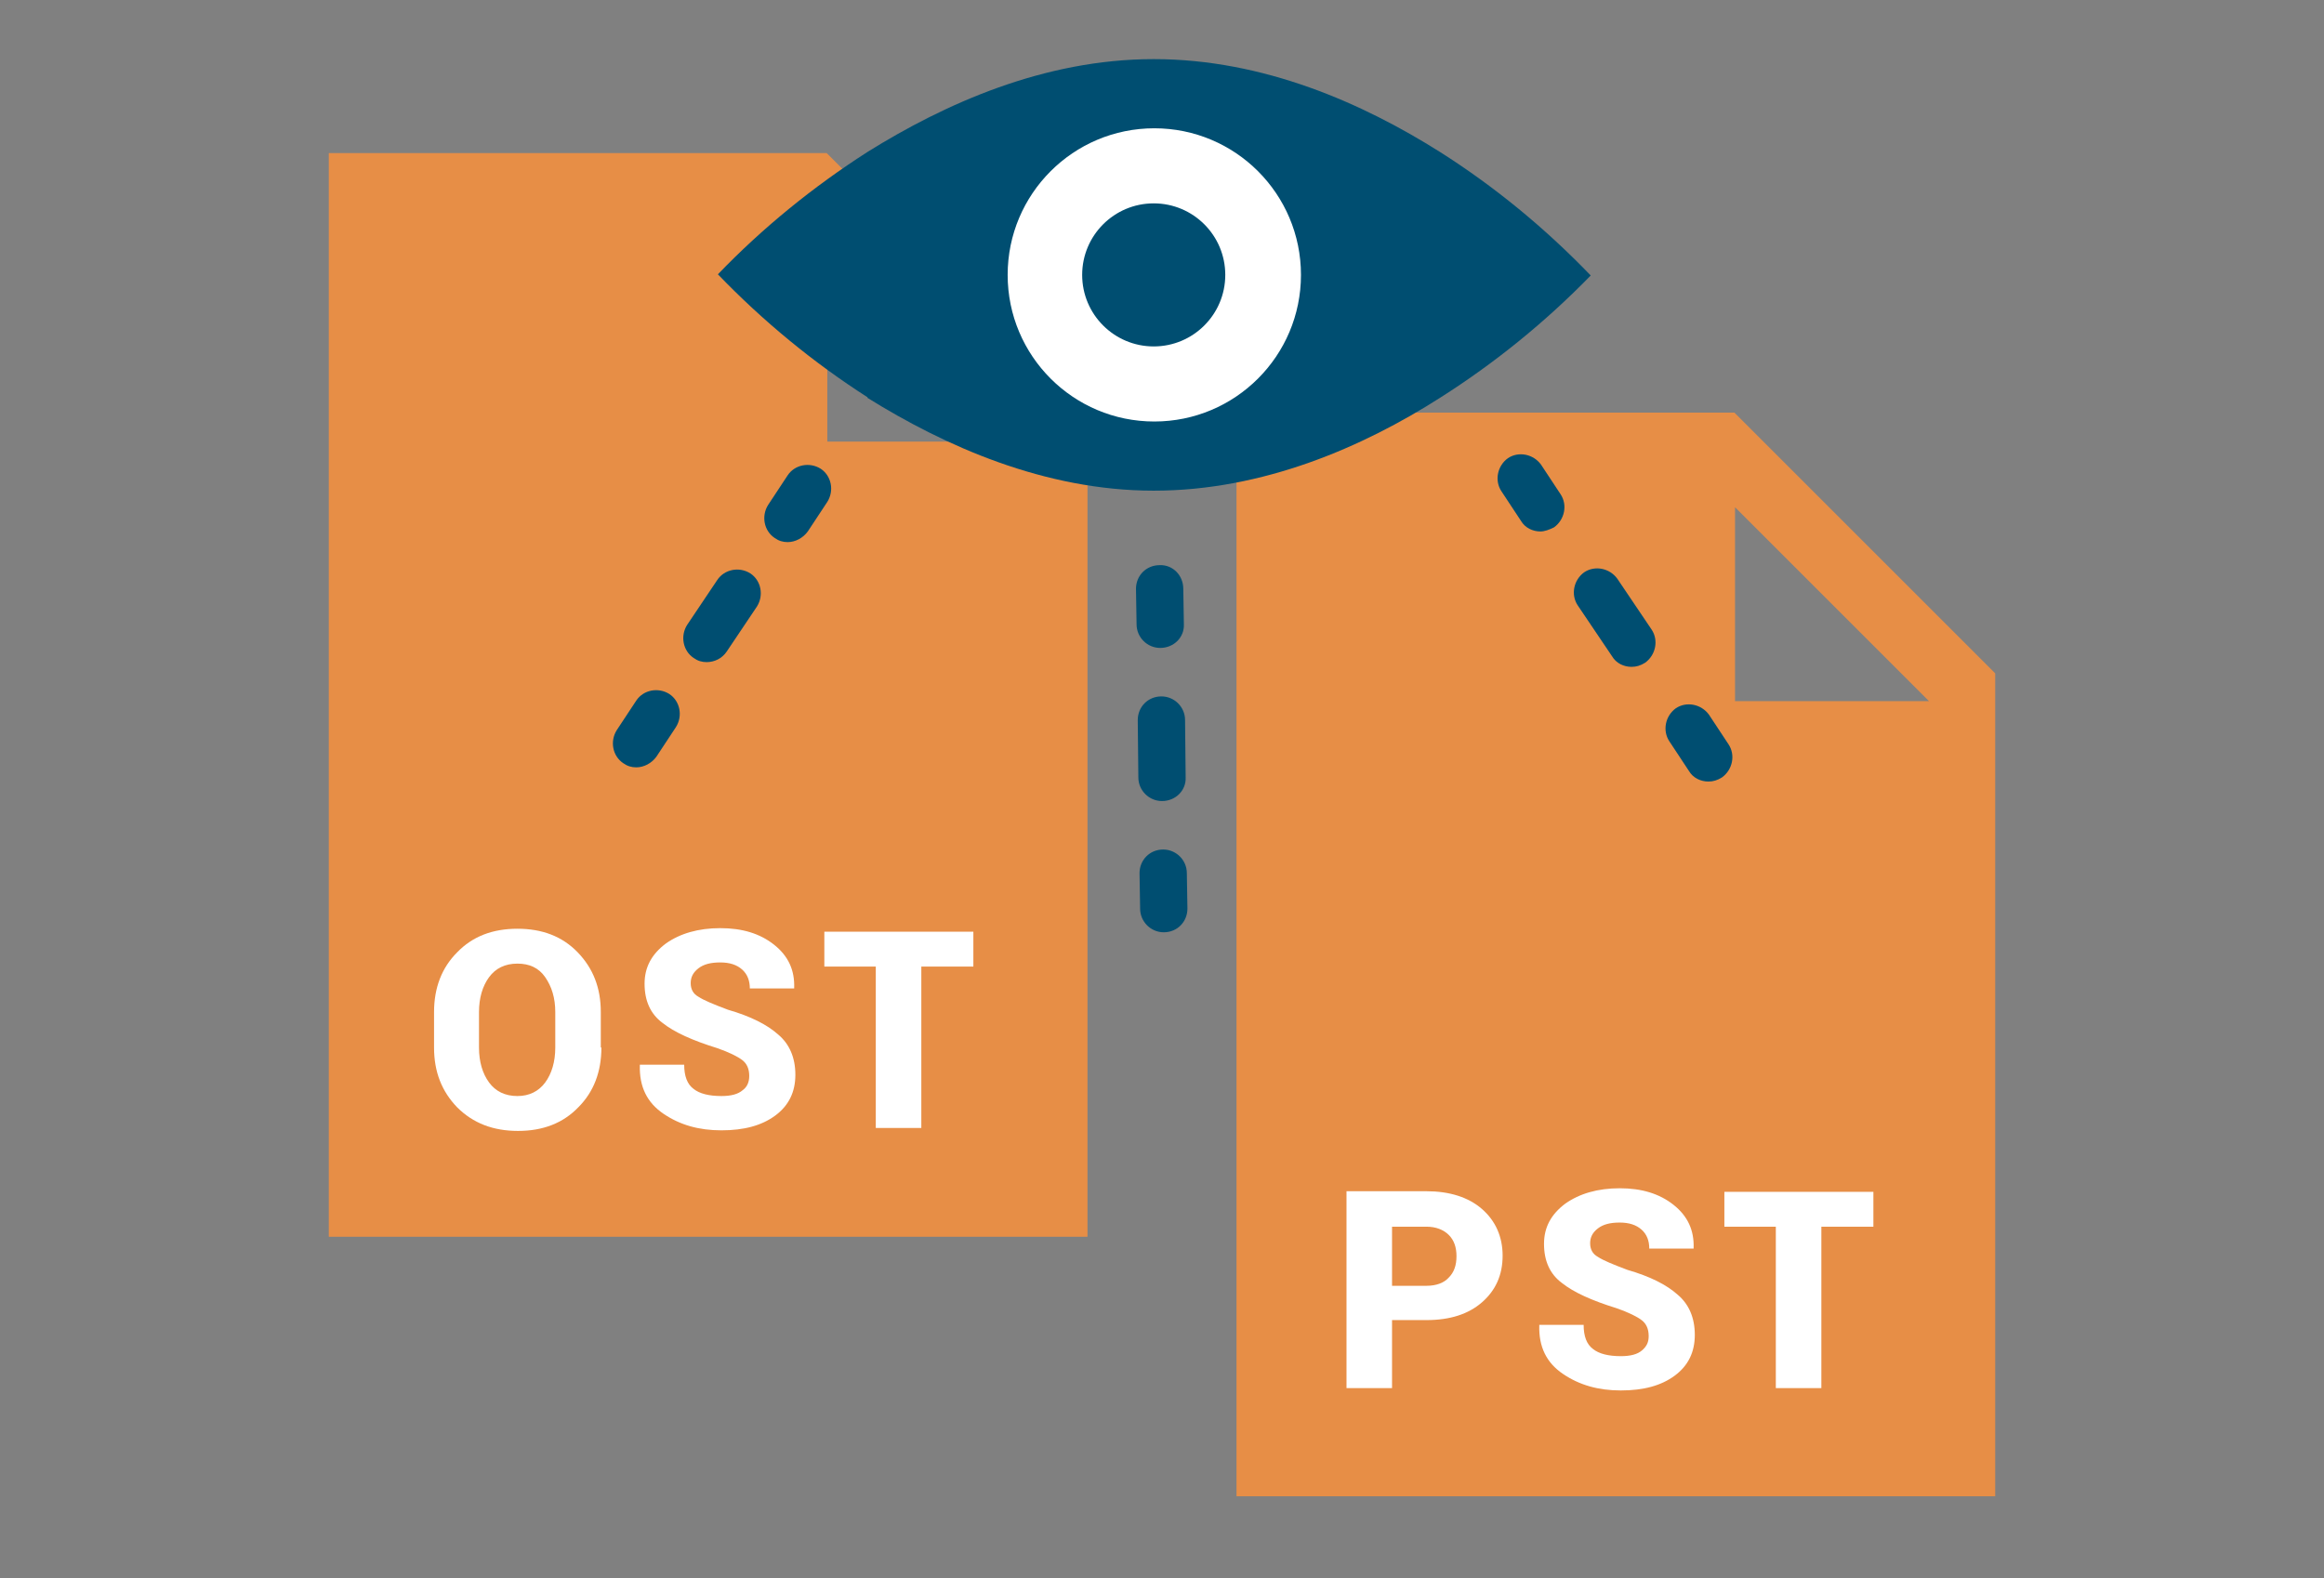
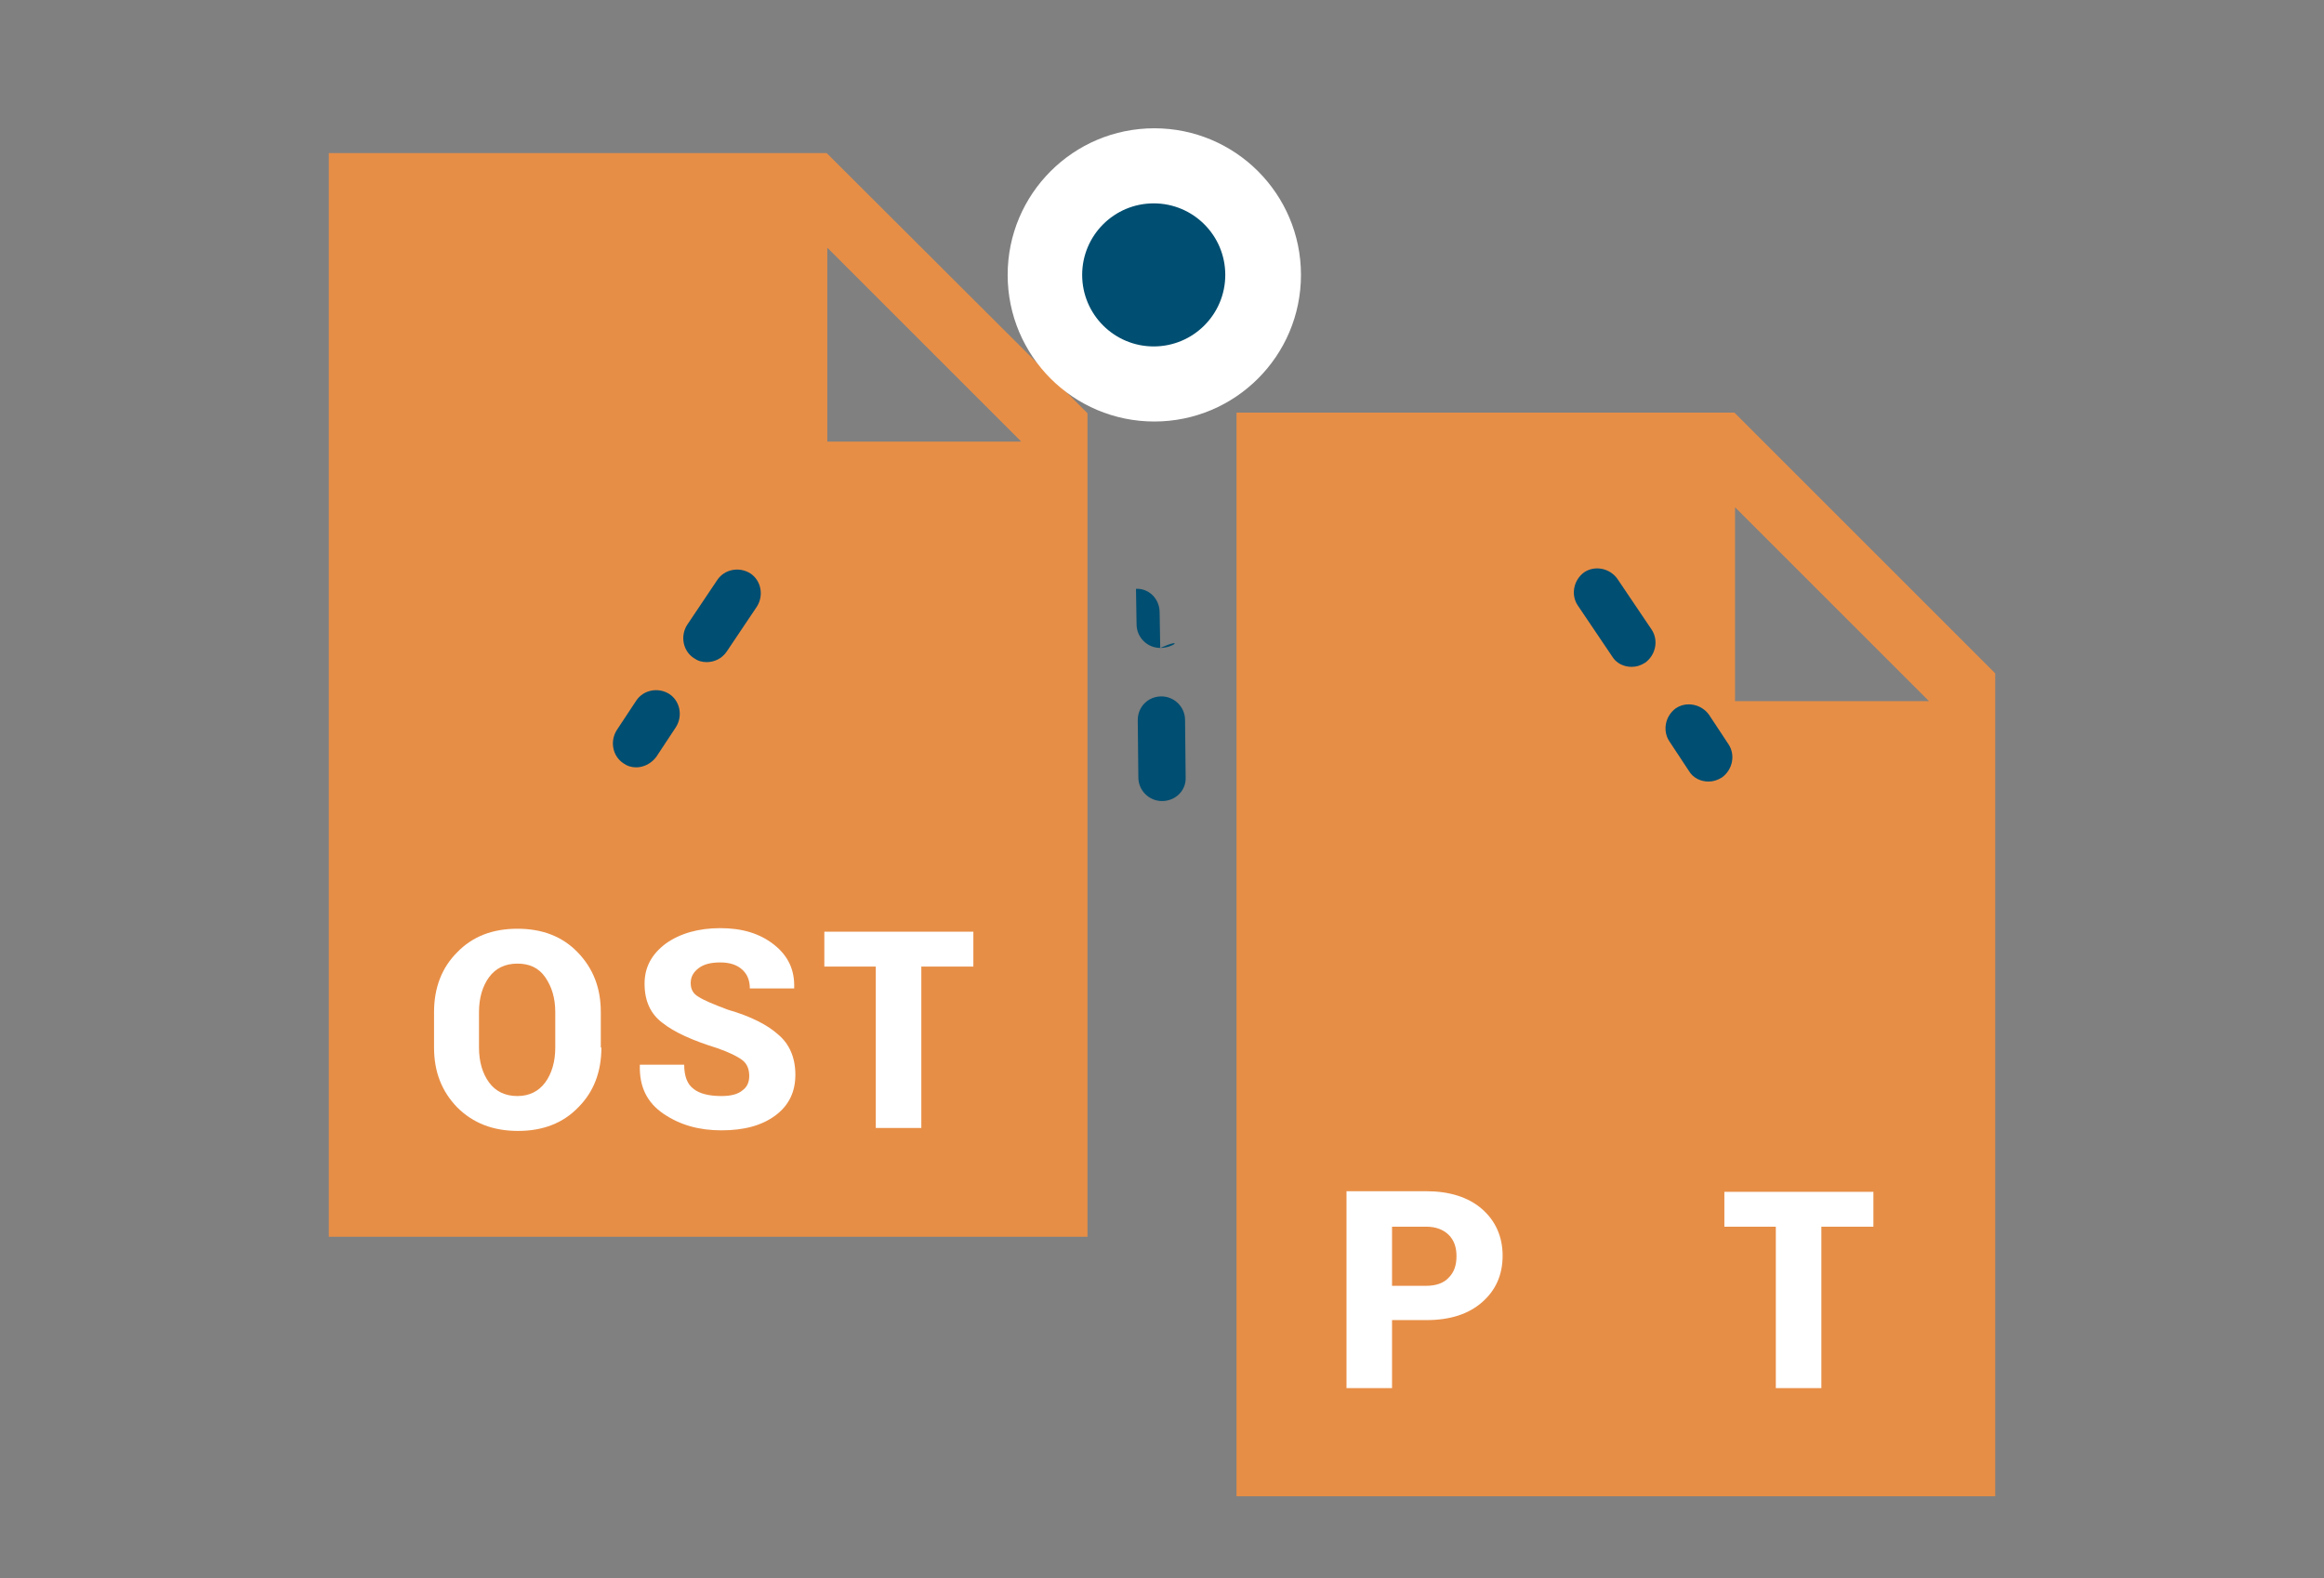
<svg xmlns="http://www.w3.org/2000/svg" version="1.1" id="Layer_1" x="0px" y="0px" width="393px" height="267px" viewBox="0 0 393 267" style="enable-background:new 0 0 393 267;" xml:space="preserve">
  <rect x="0" y="0" width="393" height="267" fill="#808080" stroke="none" />
  <g>
    <g>
      <g>
        <g>
          <path style="fill:#E78E46;" d="M293.3,69.8h-84.2v183.3h128.3V113.9L293.3,69.8z M293.4,118.6V85.8l32.8,32.8H293.4z" />
          <g>
            <path style="fill:#FFFFFF;" d="M235.4,223.4v11.4h-7.7v-33.3h13.5c3.9,0,7.1,1,9.4,3c2.3,2,3.5,4.7,3.5,7.9       c0,3.3-1.2,5.9-3.5,7.9c-2.3,2-5.4,3-9.4,3H235.4z M235.4,217.5h5.8c1.7,0,3-0.5,3.8-1.4c0.9-0.9,1.3-2.1,1.3-3.6       c0-1.5-0.4-2.7-1.3-3.6c-0.9-0.9-2.2-1.4-3.8-1.4h-5.8V217.5z" />
-             <path style="fill:#FFFFFF;" d="M278.8,226c0-1.2-0.4-2.1-1.2-2.7c-0.8-0.6-2.2-1.3-4.2-2c-4.2-1.3-7.3-2.7-9.3-4.3       c-2-1.5-3-3.7-3-6.6c0-2.8,1.2-5,3.6-6.8c2.4-1.7,5.5-2.6,9.2-2.6c3.7,0,6.7,0.9,9.1,2.8c2.4,1.9,3.5,4.3,3.4,7.3l0,0.1h-7.5       c0-1.3-0.4-2.4-1.3-3.2c-0.9-0.8-2.1-1.2-3.7-1.2c-1.6,0-2.8,0.3-3.7,1c-0.9,0.7-1.3,1.5-1.3,2.5c0,1,0.4,1.8,1.3,2.3       c0.9,0.6,2.6,1.3,5,2.2c3.8,1.1,6.6,2.5,8.5,4.2c1.9,1.6,2.9,3.9,2.9,6.8c0,2.9-1.1,5.2-3.4,6.9c-2.3,1.7-5.3,2.5-9.1,2.5       c-3.8,0-7-0.9-9.8-2.8c-2.8-1.9-4.1-4.6-4-8.2l0-0.1h7.5c0,1.9,0.5,3.3,1.6,4.1c1,0.8,2.6,1.2,4.7,1.2c1.6,0,2.8-0.3,3.6-1       S278.8,227,278.8,226z" />
            <path style="fill:#FFFFFF;" d="M316.8,207.5H308v27.3h-7.7v-27.3h-8.7v-5.9h25.2V207.5z" />
          </g>
        </g>
        <g>
          <path style="fill:#E78E46;" d="M139.8,25.9H55.6v183.3h128.3V69.9L139.8,25.9z M139.9,74.6V41.9l32.8,32.8H139.9z" />
          <g>
            <path style="fill:#FFFFFF;" d="M101.7,177.2c0,4.1-1.3,7.5-3.9,10.1c-2.6,2.7-6,4-10.2,4c-4.2,0-7.6-1.3-10.3-4       c-2.6-2.7-3.9-6-3.9-10.1v-6c0-4.1,1.3-7.5,3.9-10.1c2.6-2.7,6-4,10.2-4c4.2,0,7.6,1.3,10.2,4c2.6,2.7,3.9,6,3.9,10.1V177.2z        M93.9,171.2c0-2.4-0.6-4.3-1.7-5.9s-2.7-2.3-4.7-2.3c-2.1,0-3.7,0.8-4.8,2.3c-1.1,1.5-1.7,3.5-1.7,5.9v6       c0,2.4,0.6,4.4,1.7,5.9c1.1,1.5,2.7,2.3,4.8,2.3c2,0,3.6-0.8,4.7-2.3c1.1-1.5,1.7-3.5,1.7-5.9V171.2z" />
            <path style="fill:#FFFFFF;" d="M126.7,182c0-1.2-0.4-2.1-1.2-2.7c-0.8-0.6-2.2-1.3-4.2-2c-4.2-1.3-7.3-2.7-9.3-4.3       c-2-1.5-3-3.7-3-6.6c0-2.8,1.2-5,3.6-6.8c2.4-1.7,5.5-2.6,9.2-2.6c3.7,0,6.7,0.9,9.1,2.8c2.4,1.9,3.5,4.3,3.4,7.3l0,0.1h-7.5       c0-1.3-0.4-2.4-1.3-3.2c-0.9-0.8-2.1-1.2-3.7-1.2c-1.6,0-2.8,0.3-3.7,1c-0.9,0.7-1.3,1.5-1.3,2.5c0,1,0.4,1.8,1.3,2.3       c0.9,0.6,2.6,1.3,5,2.2c3.8,1.1,6.6,2.5,8.5,4.2c1.9,1.6,2.9,3.9,2.9,6.8c0,2.9-1.1,5.2-3.4,6.9c-2.3,1.7-5.3,2.5-9.1,2.5       c-3.8,0-7-0.9-9.8-2.8c-2.8-1.9-4.1-4.6-4-8.2l0-0.1h7.5c0,1.9,0.5,3.3,1.6,4.1c1,0.8,2.6,1.2,4.7,1.2c1.6,0,2.8-0.3,3.6-1       C126.3,183.9,126.7,183.1,126.7,182z" />
            <path style="fill:#FFFFFF;" d="M164.6,163.5h-8.8v27.3h-7.7v-27.3h-8.7v-5.9h25.2V163.5z" />
          </g>
        </g>
      </g>
    </g>
    <g>
-       <path style="fill:#004E71;" d="M243.5,25.7c-13-8.2-29.8-15.7-48.4-15.7s-35.4,7.6-48.4,15.7c-9.2,5.9-17.7,12.8-25.3,20.7    c7.6,7.9,16.1,14.9,25.3,20.8v0.1c13,8.1,29.9,15.7,48.4,15.7c18.5,0,35.4-7.4,48.4-15.7c9.3-5.9,17.8-12.8,25.5-20.7    C261.3,38.6,252.8,31.6,243.5,25.7z" />
      <circle style="fill:#FFFFFF;" cx="195.2" cy="46.5" r="24.8" />
      <circle style="fill:#004E71;" cx="195.1" cy="46.5" r="12.1" />
    </g>
    <g>
      <path style="fill:#004E71;" d="M107.6,129.8c-0.8,0-1.5-0.2-2.2-0.7c-1.8-1.2-2.3-3.7-1.1-5.6l3.3-5c1.2-1.8,3.7-2.3,5.6-1.1    c1.8,1.2,2.3,3.7,1.1,5.6l-3.3,5C110.2,129.1,108.9,129.8,107.6,129.8z" />
      <path style="fill:#004E71;" d="M119.5,112c-0.8,0-1.5-0.2-2.2-0.7c-1.8-1.2-2.3-3.7-1.1-5.6l5.1-7.6c1.2-1.8,3.7-2.3,5.6-1.1    c1.8,1.2,2.3,3.7,1.1,5.6l-5.1,7.6C122.1,111.4,120.8,112,119.5,112z" />
-       <path style="fill:#004E71;" d="M133.2,91.7c-0.8,0-1.5-0.2-2.2-0.7c-1.8-1.2-2.3-3.7-1.1-5.6l3.3-5c1.2-1.8,3.7-2.3,5.6-1.1    c1.8,1.2,2.3,3.7,1.1,5.6l-3.3,5C135.8,91,134.5,91.7,133.2,91.7z" />
    </g>
    <g>
      <path style="fill:#004E71;" d="M288.9,132.2c-1.3,0-2.6-0.6-3.3-1.8l-3.3-5c-1.2-1.8-0.7-4.3,1.1-5.6c1.8-1.2,4.3-0.7,5.6,1.1    l3.3,5c1.2,1.8,0.7,4.3-1.1,5.6C290.4,132,289.7,132.2,288.9,132.2z" />
      <path style="fill:#004E71;" d="M275.9,112.8c-1.3,0-2.6-0.6-3.3-1.8l-5.8-8.6c-1.2-1.8-0.7-4.3,1.1-5.6c1.8-1.2,4.3-0.7,5.6,1.1    l5.8,8.6c1.2,1.8,0.7,4.3-1.1,5.6C277.4,112.6,276.7,112.8,275.9,112.8z" />
-       <path style="fill:#004E71;" d="M260.5,89.9c-1.3,0-2.6-0.6-3.3-1.8l-3.3-5c-1.2-1.8-0.7-4.3,1.1-5.6c1.8-1.2,4.3-0.7,5.6,1.1    l3.3,5c1.2,1.8,0.7,4.3-1.1,5.6C262,89.6,261.2,89.9,260.5,89.9z" />
    </g>
    <g>
-       <path style="fill:#004E71;" d="M196.8,157.7c-2.2,0-4-1.8-4-4l-0.1-6c0-2.2,1.7-4,4-4c0,0,0,0,0,0c2.2,0,4,1.8,4,4l0.1,6    C200.8,155.9,199.1,157.7,196.8,157.7C196.8,157.7,196.8,157.7,196.8,157.7z" />
      <path style="fill:#004E71;" d="M196.5,135.5c-2.2,0-4-1.8-4-4l-0.1-9.7c0-2.2,1.7-4,4-4c0,0,0,0,0,0c2.2,0,4,1.8,4,4l0.1,9.7    C200.6,133.7,198.8,135.5,196.5,135.5C196.6,135.5,196.6,135.5,196.5,135.5z" />
-       <path style="fill:#004E71;" d="M196.2,109.6c-2.2,0-4-1.8-4-4l-0.1-6c0-2.2,1.7-4,4-4c2.2-0.1,4,1.7,4,4l0.1,6    C200.3,107.8,198.5,109.6,196.2,109.6C196.3,109.6,196.3,109.6,196.2,109.6z" />
+       <path style="fill:#004E71;" d="M196.2,109.6c-2.2,0-4-1.8-4-4l-0.1-6c2.2-0.1,4,1.7,4,4l0.1,6    C200.3,107.8,198.5,109.6,196.2,109.6C196.3,109.6,196.3,109.6,196.2,109.6z" />
    </g>
  </g>
</svg>